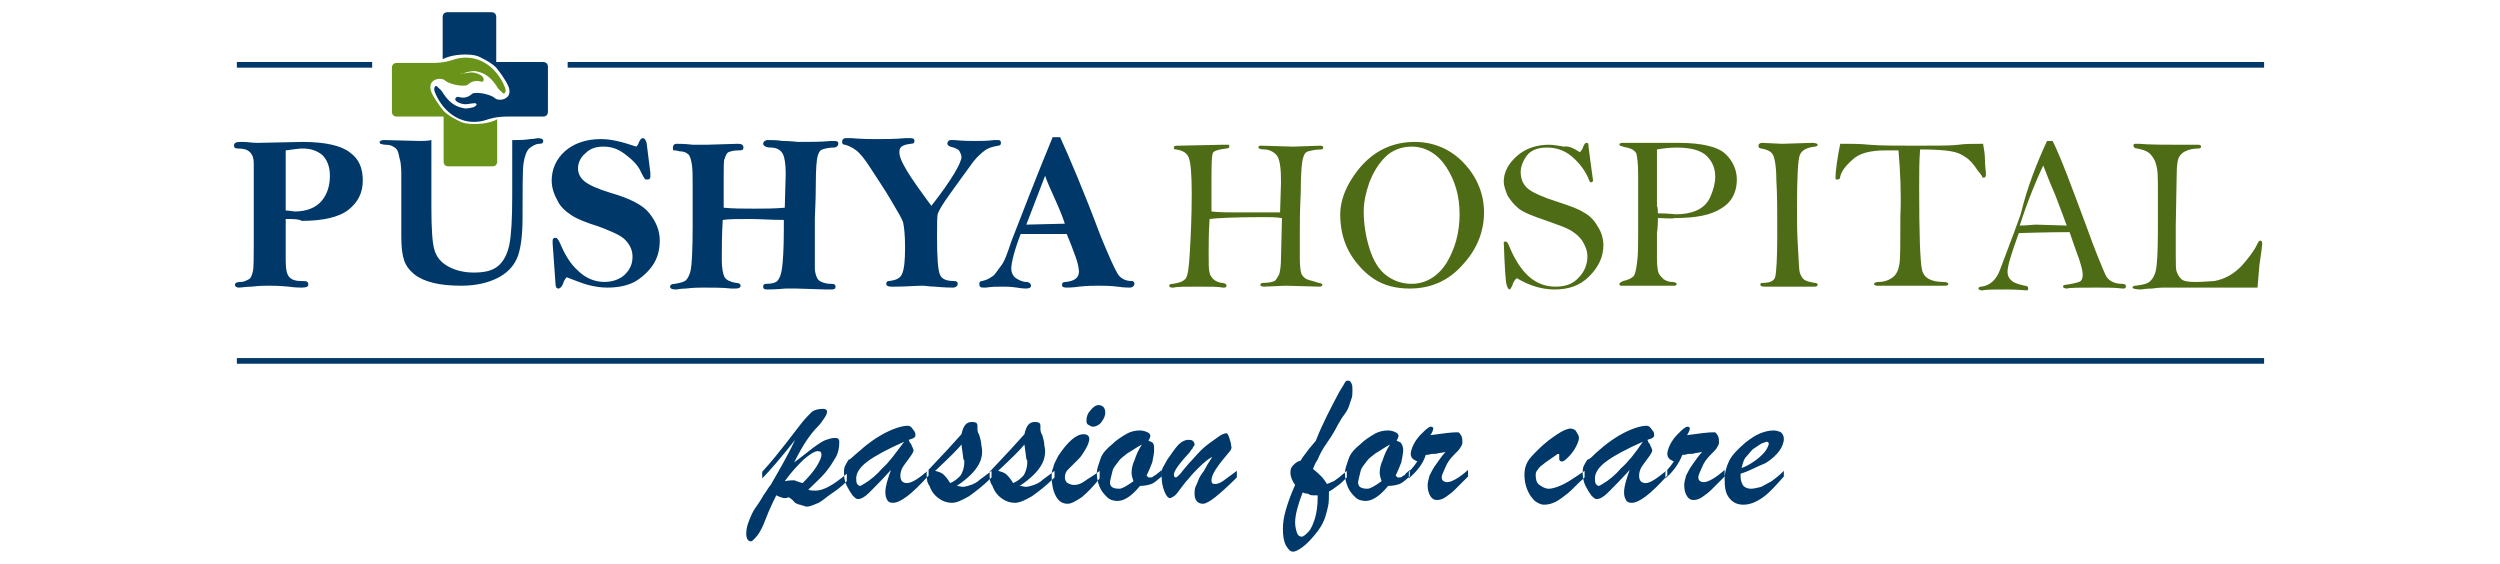
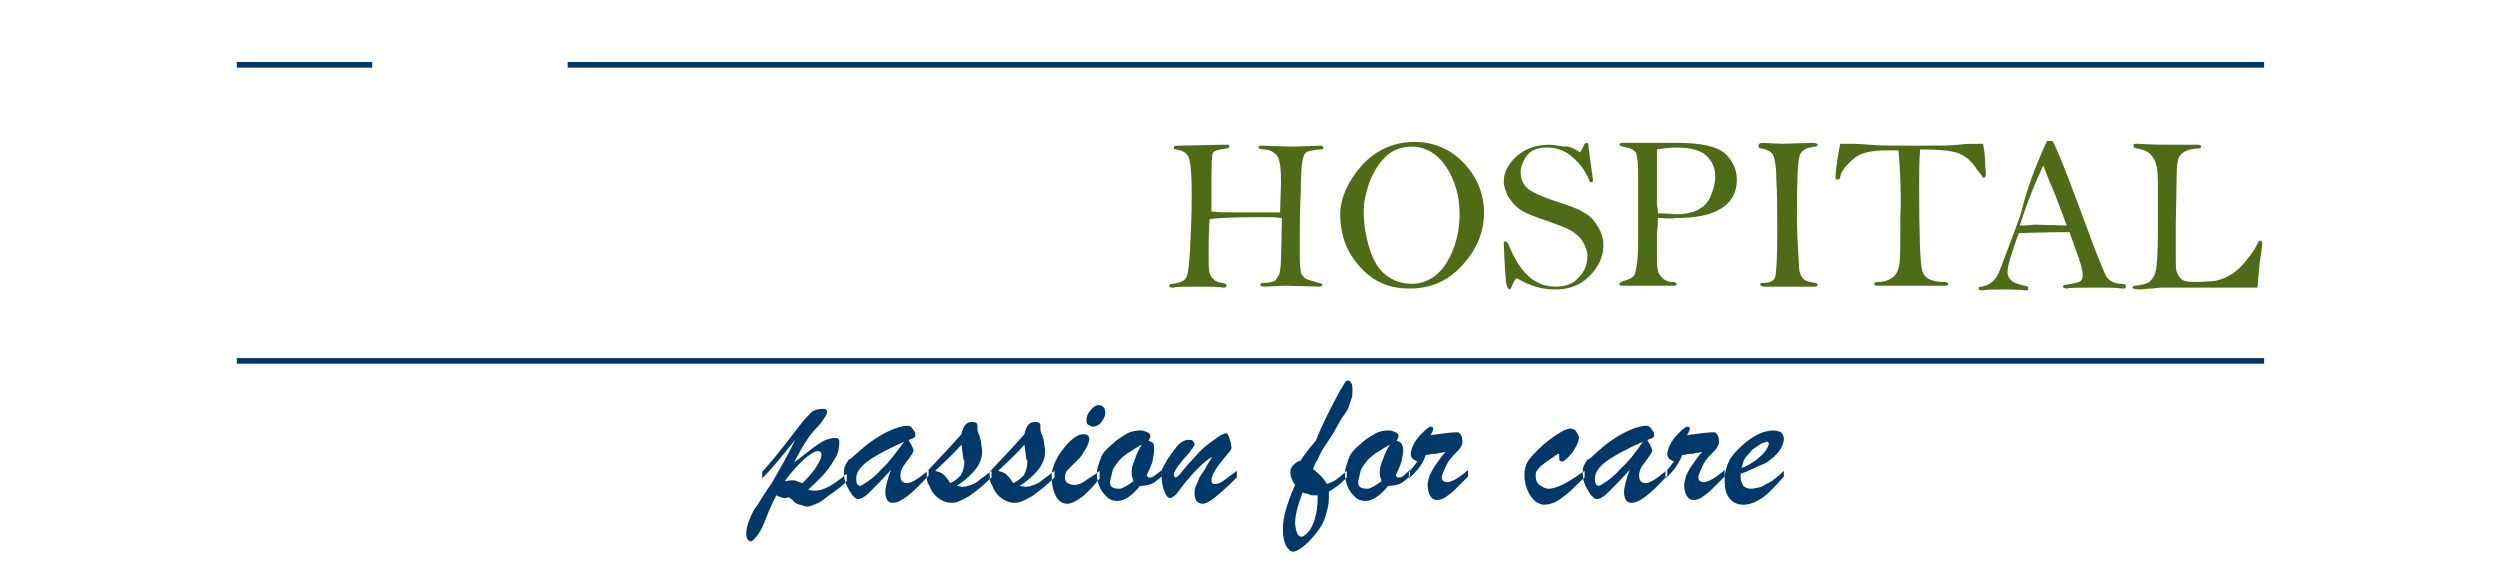
<svg xmlns="http://www.w3.org/2000/svg" version="1.1" id="a" x="0px" y="0px" viewBox="0 0 266 60" style="enable-background:new 0 0 266 60;" xml:space="preserve">
  <style type="text/css">
	.st0{fill-rule:evenodd;clip-rule:evenodd;fill:#003869;}
	.st1{fill-rule:evenodd;clip-rule:evenodd;fill:#4D6C15;}
	.st2{fill-rule:evenodd;clip-rule:evenodd;fill:#6A931A;}
	.st3{fill:#003869;}
</style>
  <g>
-     <path class="st0" d="M111.2,18.7l-2,5.2l4.1-0.1c-0.2-0.6-0.5-1.4-1-2.5C111.8,20.2,111.4,19.3,111.2,18.7L111.2,18.7z M112,14.6   h0.8c1,2.2,2.5,5.7,4.3,10.5c0.9,2.2,1.5,3.5,1.8,4c0.3,0.5,0.8,0.8,1.5,0.8c0.2,0,0.3,0.1,0.3,0.3c0,0.2-0.2,0.4-0.5,0.4   c-0.2,0-0.6,0-1.3-0.1c-0.8-0.1-1.5-0.1-2-0.1s-1.2,0-2.1,0.1c-0.7,0.1-1.1,0.1-1.3,0.1c-0.4,0-0.5-0.1-0.5-0.3   c0-0.2,0.1-0.3,0.4-0.3c1-0.1,1.4-0.5,1.4-1.1c0-0.3-0.1-0.9-0.4-1.7c-0.3-0.8-0.6-1.6-0.9-2.3c-0.5,0-0.9,0-1.2,0   c-1.6,0-2.8,0-3.7,0c-0.7,1.8-1,3.1-1,3.7c0,0.4,0.2,0.8,0.5,1s0.7,0.4,1.1,0.4c0.3,0,0.5,0.2,0.5,0.4s-0.2,0.3-0.5,0.3   c-0.1,0-0.5,0-1-0.1c-0.7-0.1-1.2-0.1-1.5-0.1c-0.6,0-1.2,0-1.8,0.1c-0.1,0-0.3,0-0.3,0c-0.3,0-0.4-0.1-0.4-0.4   c0-0.2,0.1-0.3,0.3-0.3c0.5-0.1,0.8-0.3,1.1-0.5c0.3-0.2,0.5-0.6,0.9-1.1s0.7-1.4,1.1-2.6C108.7,22.9,110.1,19.2,112,14.6L112,14.6   z M99.1,21.9c2.2-2.8,3.2-4.6,3.2-5.2c0-0.2-0.1-0.4-0.2-0.6s-0.5-0.4-1-0.5c-0.2-0.1-0.3-0.2-0.3-0.3c0-0.2,0.1-0.4,0.4-0.4   c0.1,0,0.2,0,0.3,0c1,0.1,1.8,0.1,2.3,0.1c0.6,0,1.2,0,2-0.1c0.2,0,0.3,0,0.4,0c0.2,0,0.3,0.1,0.3,0.3c0,0.2-0.1,0.3-0.3,0.3   c-0.5,0.1-1,0.2-1.4,0.5c-0.4,0.3-1,0.8-1.6,1.7c-0.6,0.8-1.3,1.8-2.1,2.9c-0.8,1.1-1.2,1.8-1.3,2.1c-0.1,0.2-0.1,1.1-0.1,2.5   c0,2.2,0.1,3.5,0.3,4s0.7,0.7,1.5,0.7c0.3,0,0.4,0.1,0.4,0.3s-0.2,0.4-0.5,0.4c-0.2,0-0.9,0-1.9-0.1c-0.6,0-1-0.1-1.3-0.1   c-0.8,0-1.8,0.1-2.9,0.1c-0.2,0-0.4,0-0.5,0c-0.3,0-0.5-0.1-0.5-0.3c0-0.2,0.1-0.3,0.3-0.3c0.8-0.1,1.2-0.3,1.4-0.8   s0.3-1.3,0.3-2.8c0-1.3-0.1-2.1-0.2-2.6c-0.1-0.4-0.6-1.2-1.3-2.4s-1.4-2.2-2.1-3.3c-0.7-1.1-1.2-1.7-1.6-2   c-0.4-0.3-0.8-0.5-1.2-0.6c-0.2,0-0.3-0.1-0.3-0.3c0-0.2,0.1-0.4,0.4-0.4c0.1,0,0.3,0,0.6,0c1.2,0.1,2.1,0.1,2.7,0.1   c0.9,0,1.9,0,3-0.1c0.2,0,0.4,0,0.6,0c0.3,0,0.4,0.1,0.4,0.3s-0.1,0.3-0.4,0.3c-0.8,0.1-1.2,0.3-1.2,0.8   C95.6,17,96.8,18.8,99.1,21.9L99.1,21.9z M83.5,22.1l0.1-3.6c0-1-0.1-1.7-0.3-2.1s-0.6-0.7-1.3-0.7c-0.5,0-0.8-0.2-0.8-0.4   c0-0.2,0.2-0.4,0.5-0.4c0.4,0,0.9,0,1.6,0.1c0.9,0,1.5,0.1,1.6,0.1c1.3,0,2.5,0,3.5-0.1c0.2,0,0.3,0,0.4,0c0.3,0,0.4,0.1,0.4,0.3   c0,0.2-0.2,0.4-0.5,0.4c-0.5,0-0.9,0.1-1.2,0.2s-0.4,0.4-0.5,0.7c-0.1,0.3-0.2,1.3-0.2,3.1c0,1.8-0.1,3-0.1,3.7c0,2.8,0,4.4,0,5.1   c0,0.6,0.2,1.1,0.4,1.3c0.2,0.2,0.7,0.4,1.3,0.4c0.4,0,0.5,0.1,0.5,0.3c0,0.2-0.1,0.3-0.4,0.3c-0.1,0-0.3,0-0.6,0l-3.2-0.1   c-0.2,0-0.6,0-1.1,0c-1.1,0.1-1.7,0.1-2,0.1c-0.3,0-0.4-0.1-0.4-0.3c0-0.2,0.1-0.3,0.3-0.3c0.6,0,1-0.1,1.2-0.3   c0.2-0.2,0.4-0.6,0.5-1.3s0.2-2.1,0.2-4.2c0-0.2,0-0.6,0-1c-1.4,0-2.6-0.1-3.6-0.1c-1.2,0-2.2,0-2.9,0.1c-0.1,1.6-0.1,3-0.1,4.2   c0,0.9,0.1,1.5,0.3,1.9c0.2,0.3,0.6,0.5,1.2,0.6c0.3,0,0.5,0.1,0.5,0.3s-0.2,0.3-0.5,0.3c-0.1,0-0.3,0-0.5,0   c-0.9-0.1-1.9-0.1-2.9-0.1c-0.5,0-1.1,0-1.9,0.1c-0.6,0-0.9,0.1-1.1,0.1c-0.4,0-0.6-0.1-0.6-0.3c0-0.2,0.2-0.3,0.5-0.3   c0.6-0.1,1-0.2,1.2-0.4c0.2-0.2,0.4-0.6,0.5-1.1s0.2-2.1,0.2-4.6c0-2.5,0-3.9,0-4.2c0-1.2,0-2-0.1-2.5c-0.1-0.5-0.2-0.9-0.4-1   c-0.2-0.2-0.5-0.3-0.9-0.3c-0.3-0.1-0.5-0.1-0.6-0.1c-0.1,0-0.1-0.1-0.1-0.3c0-0.2,0.1-0.4,0.4-0.4c0.3,0,0.9,0,1.7,0.1   c0.5,0,1,0,1.5,0l3.3-0.1c0.4,0,0.6,0.1,0.6,0.4s-0.2,0.3-0.5,0.3c-0.5,0-0.9,0.1-1.1,0.2c-0.2,0.1-0.3,0.4-0.4,0.7   C77,17,77,17.7,77,18.8l0,3.3c1,0.1,2.1,0.1,3.2,0.1S82.4,22.2,83.5,22.1L83.5,22.1z M67.7,15.6c0.1-0.1,0.2-0.2,0.3-0.5   c0.1-0.2,0.2-0.4,0.4-0.4c0.2,0,0.3,0.2,0.4,0.5l0.4,3.2l0,0.4c0,0.2-0.1,0.3-0.3,0.3c-0.2,0-0.3,0-0.3-0.1   c-0.1-0.1-0.2-0.3-0.4-0.7c-0.3-0.7-0.9-1.3-1.7-1.9c-0.8-0.6-1.5-0.8-2.3-0.8s-1.4,0.2-1.9,0.7c-0.5,0.4-0.8,1-0.8,1.6   c0,0.5,0.2,1,0.7,1.4c0.5,0.4,1.4,0.8,2.7,1.2c2.1,0.6,3.5,1.3,4.2,2.2c0.7,0.9,1.1,1.8,1.1,2.9s-0.3,2-0.8,2.7   c-0.5,0.7-1.2,1.3-1.9,1.7c-0.8,0.4-1.7,0.6-2.9,0.6c-0.7,0-1.3-0.1-2.1-0.3c-0.7-0.2-1.4-0.5-2.2-0.8c-0.2,0.2-0.3,0.4-0.4,0.7   c-0.1,0.3-0.3,0.5-0.5,0.5s-0.3-0.2-0.3-0.6l-0.3-4.2c0-0.2,0-0.3,0-0.3c0-0.2,0.1-0.3,0.3-0.3c0.2,0,0.3,0.2,0.5,0.6   c0.5,1.2,1.1,2.2,1.9,2.9c0.8,0.8,1.8,1.2,2.8,1.2c0.9,0,1.7-0.3,2.2-0.8c0.6-0.6,0.8-1.2,0.8-1.9s-0.3-1.3-0.8-1.8   c-0.5-0.5-1.5-0.9-2.8-1.4c-1.3-0.4-2.3-0.8-2.9-1.2c-0.6-0.4-1.2-0.9-1.5-1.6c-0.4-0.7-0.6-1.4-0.6-2.1c0-1.2,0.5-2.3,1.4-3.1   s2.2-1.3,3.8-1.3C65.1,14.8,66.2,15.1,67.7,15.6L67.7,15.6z M40.9,14.9l3.8,0.1c0.3,0,0.8,0,1.2-0.1v6c0,0.4,0,0.8,0,1.2   c0,2.2,0.1,3.7,0.3,4.4c0.2,0.8,0.7,1.4,1.4,1.8c0.7,0.4,1.6,0.7,2.8,0.7s2-0.2,2.6-0.7s1-1.3,1.2-2.3c0.2-1,0.3-2.7,0.3-5.1h0v-6   c0.1,0,0.2,0,0.4,0c0.4,0,0.9,0,1.5-0.1c0.4,0,0.7-0.1,0.8-0.1c0.4,0,0.6,0.1,0.6,0.3c0,0.2-0.1,0.3-0.4,0.3   c-0.4,0-0.7,0.2-1.1,0.5c-0.3,0.3-0.5,0.9-0.6,1.6c-0.1,0.7-0.1,2.7-0.1,5.7c0,2-0.2,3.5-0.6,4.4c-0.4,0.9-1.1,1.6-2.1,2.1   s-2.3,0.8-3.8,0.8c-1.2,0-2.2-0.1-3-0.3s-1.5-0.5-2-0.9c-0.5-0.4-0.9-0.9-1.1-1.5c-0.2-0.6-0.3-1.4-0.3-2.5l0-6.2   c0-0.9,0-1.6-0.2-2.2c-0.1-0.6-0.2-0.9-0.5-1.1s-0.5-0.3-1-0.3c-0.3,0-0.4-0.1-0.5-0.1s-0.1-0.1-0.1-0.2   C40.4,15,40.6,14.9,40.9,14.9L40.9,14.9z M30.4,22.4c0.4,0,0.8,0.1,1,0.1c1.2,0,2.2-0.4,2.8-1.1c0.6-0.7,0.9-1.6,0.9-2.7   c0-1-0.3-1.7-0.8-2.2c-0.6-0.5-1.3-0.7-2.1-0.7c-0.4,0-1,0.1-1.8,0.2L30.4,22.4L30.4,22.4z M30.4,23.3v4.4c0,0.9,0.1,1.5,0.4,1.8   s0.7,0.4,1.2,0.4c0.4,0,0.6,0,0.7,0.1c0.1,0.1,0.1,0.1,0.1,0.3c0,0.2-0.2,0.3-0.7,0.3c-0.2,0-0.7,0-1.4-0.1c-1-0.1-1.7-0.1-2.1-0.1   c-0.4,0-1,0-1.8,0.1c-0.6,0-1.1,0.1-1.4,0.1c-0.2,0-0.4-0.1-0.4-0.3c0-0.2,0.2-0.3,0.6-0.3s0.7-0.2,0.9-0.3s0.3-0.4,0.4-0.8   c0.1-0.4,0.1-1.5,0.1-3.2c0-1.7,0-3.3,0-4.6v-3.7c0-0.5-0.1-0.9-0.4-1.2s-0.7-0.4-1.3-0.4c-0.3,0-0.4-0.1-0.4-0.3   c0-0.3,0.2-0.4,0.7-0.4h0.3c0.4,0,0.9,0.1,1.5,0.1l4.8-0.1c2.4,0,4.1,0.4,5,1.1c1,0.7,1.4,1.7,1.4,3s-0.5,2.3-1.5,3.1   c-1,0.8-2.7,1.2-5,1.2C31.8,23.3,31.2,23.3,30.4,23.3L30.4,23.3z" />
    <path class="st1" d="M240.2,30.6c-0.4,0-0.6,0-0.7,0c-0.3,0-0.8,0-1.6,0c-0.8,0-2.3,0-4.7,0h-3c-0.1,0-0.5,0-1.2,0.1   c-0.7,0-1.1,0.1-1.2,0.1c-0.6,0-0.9-0.1-0.9-0.2c0-0.1,0.1-0.2,0.3-0.2c0.8-0.1,1.3-0.2,1.6-0.5c0.3-0.3,0.5-0.7,0.6-1.2   c0.1-0.5,0.2-1.9,0.2-4.2v-4.2c0-1.3,0-2.3-0.2-2.8c-0.1-0.5-0.4-0.9-0.7-1.2c-0.4-0.3-0.8-0.4-1.3-0.5c-0.2,0-0.4-0.1-0.4-0.3   s0.1-0.2,0.3-0.2c0,0,0.2,0,0.3,0c1.2,0.1,2.7,0.1,4.3,0.1l2,0c0.2,0,0.3,0.1,0.3,0.2c0,0.1-0.1,0.2-0.3,0.2c-0.5,0-1,0.1-1.4,0.3   c-0.4,0.2-0.6,0.5-0.7,0.7c-0.1,0.3-0.2,0.8-0.2,1.7l-0.1,5.5l0,3.1c0,0.9,0,1.6,0.1,1.8c0.1,0.3,0.2,0.5,0.5,0.8   c0.2,0.2,0.7,0.3,1.4,0.3c0.1,0,0.8,0,2.1-0.1c1.1-0.2,2-0.7,2.9-1.6c0.8-0.9,1.4-1.7,1.7-2.4c0.1-0.2,0.2-0.3,0.3-0.3   c0.1,0,0.2,0.1,0.2,0.3c0,0.2-0.1,1-0.3,2.3C240.3,29.6,240.2,30.4,240.2,30.6L240.2,30.6z M217.4,17.6c-0.7,1.5-1.6,3.6-2.5,6.4   c0.8,0,1.4-0.1,1.7-0.1l3.3,0.1c-0.3-0.8-0.7-1.9-1.2-3.2C218,19.2,217.6,18.1,217.4,17.6L217.4,17.6z M217.8,15h0.6   c0.9,1.8,2,4.8,3.6,9.1c1,2.8,1.7,4.4,2,5.1s1,1,1.8,1c0.3,0,0.4,0.1,0.4,0.3c0,0.1-0.1,0.2-0.2,0.2h-0.2c-0.7-0.1-1.6-0.1-2.7-0.1   c-1.7,0-2.8,0-3.2,0.1c-0.2,0-0.4-0.1-0.4-0.2c0-0.1,0.1-0.2,0.3-0.2c0.7-0.1,1.1-0.2,1.4-0.3s0.4-0.4,0.4-0.8s-0.2-1.2-0.7-2.5   l-0.7-2c-0.4,0-2.2,0-5.4,0.1c-0.8,2.2-1.2,3.5-1.2,4.1c0,0.5,0.2,0.8,0.6,1.1c0.4,0.2,0.8,0.3,1.2,0.4c0.3,0,0.4,0.1,0.4,0.3   c0,0.1,0,0.1-0.1,0.2c-1.2-0.1-2-0.1-2.2-0.1c-1.3,0-2.2,0-2.6,0.1c-0.2,0-0.4-0.1-0.4-0.2c0-0.1,0.1-0.2,0.3-0.2   c0.9-0.1,1.6-0.7,2-1.8s1.2-3.1,2.2-5.9C215.7,19.9,216.7,17.4,217.8,15L217.8,15z M202,16c-0.6,0-1,0-1.3,0c-1.7,0-2.9,0.3-3.6,1   c-0.8,0.7-1.2,1.3-1.3,1.8c0,0.2-0.1,0.3-0.3,0.3c-0.1,0-0.2,0-0.2-0.1c0-0.9,0.2-2.2,0.5-3.7c0.4,0,0.6,0,0.7,0   c0.6,0,1.4,0,2.4,0.1c1.1,0.1,2.8,0.1,5,0.1s3.8,0,4.5-0.1c0.6-0.1,1.5-0.1,2.6-0.1c0.1,0.6,0.2,1.1,0.2,1.7c0,0.7,0.1,1.2,0.1,1.4   c0,0.1,0,0.1,0,0.2c0,0.2-0.1,0.3-0.2,0.3c-0.1,0-0.2,0-0.2-0.1s-0.2-0.3-0.5-0.7c-0.4-0.6-0.8-1.1-1.3-1.4   c-0.4-0.3-0.9-0.5-1.5-0.6c-0.5-0.1-1.6-0.2-3.3-0.2c-0.1,1.2-0.1,2.5-0.1,4c0,5,0.1,7.9,0.3,8.8c0.2,0.9,1,1.3,2.3,1.3   c0.3,0,0.5,0.1,0.5,0.2c0,0.2-0.2,0.2-0.5,0.2h-7.1c-0.2,0-0.3-0.1-0.3-0.2s0.2-0.2,0.5-0.2c0.6,0,1.1-0.2,1.5-0.5   c0.4-0.3,0.6-0.8,0.7-1.4c0.1-0.6,0.1-2.3,0.1-5.1C202.3,20.7,202.2,18.3,202,16L202,16z M187.5,15.2l2.1,0.1l3.2-0.1   c0.4,0,0.6,0.1,0.6,0.2c0,0.1-0.1,0.2-0.3,0.2c-0.9,0.1-1.4,0.4-1.6,0.9c-0.2,0.5-0.3,2.4-0.3,5.7c0,1.2,0,2.6,0.1,4.1   s0.1,2.4,0.2,2.7c0.1,0.3,0.2,0.5,0.4,0.7c0.2,0.2,0.6,0.3,1.2,0.4c0.2,0,0.3,0.1,0.3,0.2c0,0.1-0.1,0.2-0.3,0.2l-2.9,0l-2.5,0   c-0.3,0-0.4-0.1-0.4-0.2c0-0.2,0.1-0.2,0.3-0.2c0.7,0,1.2-0.2,1.3-0.7c0.1-0.5,0.2-1.9,0.2-4.4s0-4.4-0.1-5.9   c0-1.5-0.2-2.4-0.4-2.7c-0.2-0.3-0.6-0.5-1.2-0.6c-0.2,0-0.3-0.1-0.3-0.3S187.3,15.2,187.5,15.2L187.5,15.2z M176.4,22.7   c1.1,0,1.8,0.1,1.9,0.1c0.8,0,1.5-0.1,2.2-0.4c0.7-0.3,1.2-0.8,1.5-1.5c0.3-0.7,0.5-1.4,0.5-2.1c0-0.9-0.3-1.6-0.9-2.2   s-1.7-0.9-3.2-0.9c-0.8,0-1.5,0.1-2.1,0.2c0,0.3,0,0.5,0,0.5l0,2.7l0,2.8C176.4,22.1,176.4,22.4,176.4,22.7L176.4,22.7z    M176.4,23.2c0,0.3,0,0.9-0.1,1.6c0,0.3,0,0.7,0,1c0,0.3,0,0.8,0,1.7c0,0.9,0.1,1.4,0.2,1.6c0.1,0.2,0.3,0.4,0.5,0.6   c0.3,0.2,0.6,0.3,0.9,0.3c0.3,0,0.5,0.1,0.5,0.2c0,0.1-0.1,0.2-0.2,0.2c-0.1,0-0.5,0-1.2,0l-3.2,0c-0.9,0-1.4,0-1.4,0   s-0.1-0.1-0.1-0.2c0-0.1,0.2-0.2,0.4-0.3c0.5-0.1,0.9-0.3,1.1-0.5c0.2-0.2,0.3-0.8,0.4-1.6s0.1-1.8,0.1-2.8l0-3.1l0-3.3   c0-1.2-0.1-1.9-0.2-2.3c-0.2-0.3-0.5-0.5-1-0.6c-0.5-0.1-0.8-0.2-0.8-0.3s0.1-0.2,0.3-0.2h2.3h3.7c2.4,0,4.1,0.4,4.9,1.1   s1.3,1.7,1.3,2.8c0,1.3-0.5,2.4-1.7,3.1c-1.1,0.7-2.7,1-4.9,1C177.8,23.3,177.1,23.2,176.4,23.2L176.4,23.2z M168.1,16.2   c0.2-0.2,0.3-0.4,0.4-0.7c0.1-0.2,0.2-0.3,0.3-0.3c0.1,0,0.1,0,0.2,0.1c0,0.3,0.1,0.8,0.2,1.7l0.3,2.2c0,0.1-0.1,0.2-0.2,0.2   c-0.1,0-0.2-0.1-0.2-0.2c-0.4-1-1-1.8-1.8-2.5c-0.8-0.7-1.7-1-2.7-1s-1.7,0.3-2.1,0.8s-0.7,1.2-0.7,1.8c0,0.8,0.3,1.4,0.8,1.8   c0.5,0.4,1.6,0.9,3.2,1.4c1.2,0.4,2.1,0.7,2.7,1.1c0.6,0.3,1.1,0.8,1.5,1.5c0.4,0.6,0.6,1.3,0.6,2c0,1.2-0.5,2.3-1.5,3.3   s-2.2,1.4-3.7,1.4c-1.3,0-2.7-0.4-4-1.2c-0.3,0.2-0.4,0.5-0.5,0.8c-0.1,0.2-0.2,0.4-0.3,0.4c-0.1,0-0.2-0.2-0.3-0.5   c-0.1-0.3-0.2-1.8-0.3-4.5c0-0.1,0.1-0.1,0.2-0.1c0.1,0,0.2,0.1,0.3,0.3c1.2,3,2.8,4.5,5,4.5c1.1,0,1.9-0.3,2.5-1   c0.6-0.6,0.9-1.4,0.9-2.2c0-0.6-0.2-1.1-0.5-1.6s-0.8-0.9-1.3-1.2s-1.4-0.6-2.5-1c-1.5-0.5-2.5-0.9-3-1.3c-0.5-0.4-0.9-0.9-1.2-1.4   c-0.2-0.5-0.4-1-0.4-1.5c0-1,0.5-1.9,1.4-2.7c0.9-0.8,2.1-1.2,3.4-1.2c0.5,0,1,0.1,1.6,0.2C166.9,15.5,167.5,15.8,168.1,16.2   L168.1,16.2z M145.1,22.5c0,1.3,0.2,2.6,0.6,3.9s1,2.3,1.8,2.9s1.7,0.9,2.7,0.9c1.5,0,2.8-0.8,3.7-2.2c0.9-1.5,1.4-3.2,1.4-5.2   s-0.5-3.6-1.4-5s-2.2-2.2-3.7-2.2c-1.1,0-2.1,0.4-2.8,1.1c-0.8,0.8-1.3,1.7-1.7,2.7C145.3,20.6,145.1,21.5,145.1,22.5L145.1,22.5z    M142.6,22.8c0-1,0.3-2.2,1-3.4s1.6-2.3,2.8-3.1c1.2-0.8,2.6-1.2,4.1-1.2c2.1,0,3.9,0.8,5.3,2.3c1.4,1.5,2.1,3.3,2.1,5.2   c0,2.1-0.8,4-2.3,5.6c-1.5,1.7-3.4,2.5-5.6,2.5s-3.8-0.7-5.2-2.2S142.6,25.2,142.6,22.8L142.6,22.8z M136.2,22.6l0.1-3.2   c0-1.4-0.1-2.3-0.4-2.8c-0.3-0.4-0.8-0.7-1.4-0.7c-0.4,0-0.6-0.1-0.6-0.2c0-0.2,0.1-0.2,0.3-0.2l3.4,0.1l2.9-0.1   c0.2,0,0.3,0.1,0.3,0.2c0,0.1-0.1,0.2-0.2,0.2c-0.6,0-1,0.1-1.4,0.2s-0.5,0.5-0.6,0.9c-0.1,0.4-0.2,1.6-0.2,3.5   c-0.1,1.9-0.1,3.3-0.1,4.2l0,2.8c0,0.9,0.1,1.5,0.2,1.7c0.2,0.3,0.4,0.5,0.8,0.6s0.7,0.2,1,0.3c0.2,0,0.4,0.1,0.4,0.2   c0,0.1-0.1,0.2-0.3,0.2l-3.6-0.1l-2.3,0.1c-0.3,0-0.4-0.1-0.4-0.2c0-0.1,0.1-0.2,0.3-0.2c0.6,0,1-0.1,1.2-0.2   c0.2-0.1,0.3-0.4,0.5-0.7c0.1-0.3,0.2-0.9,0.2-1.8l0.1-4.2c-0.7-0.1-1.3-0.1-2-0.1c-3,0-4.9,0.1-5.7,0.2c-0.1,1.5-0.1,2.7-0.1,3.7   c0,1.1,0,1.7,0.1,2c0,0.2,0.2,0.5,0.4,0.7c0.2,0.2,0.6,0.4,1,0.4c0.3,0.1,0.4,0.1,0.4,0.3c0,0.1-0.1,0.2-0.2,0.2   c-0.1,0-0.1,0-0.2,0c-0.4-0.1-1.3-0.1-2.6-0.1c-1.4,0-2.3,0-2.6,0.1c-0.1,0-0.1,0-0.2,0c-0.2,0-0.3-0.1-0.3-0.2   c0-0.1,0.1-0.2,0.4-0.2c0.6-0.1,1-0.2,1.3-0.5c0.3-0.3,0.4-1.2,0.5-2.9c0.1-1.7,0.2-3.8,0.2-6.2c0-2-0.1-3.2-0.3-3.8   c-0.2-0.5-0.6-0.8-1.4-0.9c-0.2,0-0.2-0.1-0.2-0.2c0-0.2,0.2-0.2,0.5-0.2l4.7-0.1c0.3,0,0.5,0,0.6,0c0.1,0,0.1,0.1,0.1,0.2   c0,0.1-0.1,0.2-0.3,0.2c-0.8,0.1-1.2,0.2-1.4,0.4c-0.2,0.2-0.2,1.4-0.2,3.8c0,0.2,0,1.1,0,2.5c0.8,0.1,1.7,0.1,2.8,0.1   C132.7,22.6,134.3,22.6,136.2,22.6L136.2,22.6z" />
-     <path class="st2" d="M49.6,7.7c0.4-0.1,0.9-0.2,1.1-0.1c0.5,0.1,1.3,0.3,2.1,1.5c0.2,0.4,0.5,0.6,0.6,0.7c0.2,0.3,0.4,0.1,0.4-0.2   c0-0.2-0.4-1.3-1.3-2.2c-1.2-1.2-2.7-1.5-4.1-1.1c-0.6,0.2-1.2,0.4-2.5,0.4h-3.7c-0.3,0-0.5,0.2-0.5,0.5v4.7c0,0.3,0.2,0.5,0.5,0.5   h5v4.8c0,0.3,0.2,0.5,0.5,0.5h4.7c0.3,0,0.5-0.2,0.5-0.5v-4.5c-0.2,0.1-1,0.5-2.4,0.5c-0.8,0-1.3-0.1-1.8-0.4c-0.4-0.2-1-0.5-1.5-1   c-0.4-0.5-1-1.3-1.3-2c-0.2-0.5-0.1-0.9,0.1-1.1c0.4-0.4,1.1-0.4,1.4-0.1c0.2,0.2,1.3,0.6,2.1,0.5c0.2,0,0.3-0.1,0.4-0.2   c0.7-0.5,1.2-0.2,1.4-0.2s0.4-0.6-0.6-0.9c-0.6-0.2-1,0-1.3,0c-0.2,0-0.3,0.1-0.4-0.1C49.2,7.9,49.3,7.8,49.6,7.7L49.6,7.7z" />
-     <path class="st0" d="M50.4,11.4c-0.4,0.1-0.9,0.2-1.1,0.1c-0.5-0.1-1.3-0.3-2.1-1.5c-0.2-0.4-0.5-0.6-0.6-0.7   c-0.2-0.3-0.4-0.1-0.4,0.2c0,0.2,0.4,1.3,1.3,2.2c1.2,1.2,2.7,1.5,4.1,1.1c0.6-0.2,1.2-0.4,2.5-0.4h3.7c0.3,0,0.5-0.2,0.5-0.5V7.1   c0-0.3-0.2-0.5-0.5-0.5h-5V1.8c0-0.3-0.2-0.5-0.5-0.5h-4.7c-0.3,0-0.5,0.2-0.5,0.5v4.5c0.2-0.1,1-0.5,2.4-0.5   c0.8,0,1.3,0.1,1.8,0.4c0.4,0.2,1,0.5,1.5,1c0.4,0.5,1,1.3,1.3,2c0.2,0.5,0.1,0.9-0.1,1.1c-0.4,0.4-1.1,0.4-1.4,0.1   c-0.2-0.2-1.3-0.6-2.1-0.5c-0.2,0-0.3,0.1-0.4,0.2c-0.7,0.5-1.2,0.2-1.4,0.2S48.1,10.7,49,11c0.6,0.2,1,0,1.3,0   c0.2,0,0.3-0.1,0.4,0.1C50.8,11.1,50.6,11.3,50.4,11.4L50.4,11.4z" />
    <path class="st0" d="M60.4,6.6h180.5v0.6H60.4L60.4,6.6L60.4,6.6z M25.2,6.6h14.4v0.6H25.2V6.6z" />
    <rect x="25.2" y="38.1" class="st3" width="215.7" height="0.6" />
    <path class="st0" d="M185.3,49.8c0.6-0.2,1.2-0.6,1.6-0.9c0.5-0.4,0.8-0.7,1-1c0.2-0.3,0.3-0.6,0.3-0.7s-0.1-0.2-0.2-0.2   c-0.1,0-0.3,0.1-0.6,0.2c-0.3,0.2-0.6,0.4-0.9,0.6c-0.3,0.3-0.5,0.6-0.8,0.9C185.5,49,185.4,49.4,185.3,49.8z M185.2,50.4v0.3   c0,0.4,0.1,0.7,0.3,1c0.2,0.2,0.5,0.3,0.8,0.3s0.7-0.1,1.1-0.2c0.4-0.2,0.7-0.4,1.1-0.6c0.4-0.3,0.8-0.6,1.3-1.1v0.6   c-0.8,0.9-1.5,1.7-2.2,2.2c-0.7,0.5-1.4,0.8-2.1,0.8c-0.6,0-1.1-0.2-1.5-0.7c-0.4-0.5-0.5-1.1-0.5-2c0-0.7,0.2-1.4,0.5-2   c0.3-0.6,0.9-1.2,1.7-1.9c0.5-0.4,1.1-0.8,1.6-1c0.5-0.2,1-0.3,1.4-0.3c0.3,0,0.6,0.1,0.8,0.2c0.2,0.2,0.3,0.4,0.3,0.7   c0,0.4-0.2,0.9-0.5,1.3s-0.8,0.9-1.5,1.3C187,49.6,186.2,50.1,185.2,50.4L185.2,50.4z M177.2,50.9v-0.7c0.4-0.4,0.7-0.8,0.9-1.1   c-0.2-0.1-0.4-0.2-0.5-0.3c-0.1-0.1-0.2-0.3-0.2-0.5c0-0.2,0.1-0.6,0.3-1c0.2-0.4,0.5-0.8,0.8-1.1c0.3-0.3,0.6-0.6,0.8-0.7   c0.1-0.1,0.2-0.1,0.3-0.1c0.1,0,0.2,0.1,0.2,0.2c0,0.1-0.1,0.4-0.3,0.7c1.4-0.2,2.3-0.3,2.7-0.3c0.2,0,0.2,0,0.3,0   c0.1,0.1,0.2,0.2,0.3,0.4c0.1,0.2,0.1,0.5,0.1,0.7c0,0.2-0.1,0.3-0.2,0.5c-0.1,0.2-0.3,0.4-0.7,0.8c-0.4,0.4-0.7,0.8-0.9,1.3   s-0.4,0.8-0.4,1.1c0,0.3,0.2,0.5,0.6,0.5s1.2-0.4,2.2-1.3v0.7c-0.6,0.6-1.1,1.1-1.4,1.4s-0.7,0.6-1,0.8c-0.3,0.2-0.6,0.3-0.9,0.3   c-0.3,0-0.5-0.1-0.7-0.4c-0.2-0.3-0.3-0.7-0.3-1.2c0-0.3,0.1-0.6,0.2-1c0.2-0.4,0.4-0.8,0.7-1.2s0.6-0.9,1-1.3   c-0.2,0-0.4,0.1-0.7,0.1c-0.2,0.1-0.5,0.1-0.8,0.1c-0.3,0.1-0.5,0.1-0.6,0.1C178.6,49.4,178,50.2,177.2,50.9L177.2,50.9z M174.8,47   c-1.8,0.8-3.1,1.5-3.9,2.1s-1.2,1.2-1.2,1.8c0,0.2,0,0.4,0.1,0.6c0.1,0.1,0.2,0.2,0.3,0.2c0.1,0,0.2-0.1,0.4-0.2   c0.7-0.4,1.4-1,2-1.7C173.2,49.2,174,48.2,174.8,47L174.8,47z M169.8,48.2c1.1-1,2.1-1.7,3.1-2.2s1.8-0.7,2.3-0.7   c0.2,0,0.3,0.1,0.4,0.2c0.1,0.1,0.2,0.3,0.3,0.4s0.1,0.3,0.1,0.4c0,0.1,0,0.2-0.2,0.3c-0.1,0.1-0.3,0.1-0.5,0.2   c0,0.1,0.1,0.3,0.2,0.4s0.1,0.3,0.2,0.4c0,0.1,0.1,0.2,0.1,0.3c0,0.2-0.2,0.5-0.5,0.9s-0.6,0.8-0.7,1c-0.1,0.2-0.2,0.5-0.2,0.8   c0,0.5,0.2,0.8,0.7,0.8s1.2-0.5,2.3-1.4v0.6c-1.8,2-3,2.9-3.8,2.9c-0.3,0-0.5-0.1-0.6-0.3c-0.1-0.2-0.2-0.4-0.2-0.8   c0-0.6,0.2-1.3,0.6-2.4c-1,1.1-1.8,1.9-2.3,2.4c-0.5,0.5-0.9,0.7-1.2,0.7c-0.2,0-0.3-0.1-0.6-0.4c-0.2-0.3-0.4-0.6-0.6-1   s-0.3-0.9-0.3-1.3c0-0.3,0-0.6,0.1-0.8c0.1-0.2,0.2-0.4,0.4-0.7C169.1,48.9,169.4,48.6,169.8,48.2L169.8,48.2z M168.6,50.1v0.7   c-0.8,0.7-1.3,1.3-1.8,1.7c-0.5,0.4-0.9,0.7-1.3,0.9c-0.4,0.2-0.8,0.3-1.2,0.3s-0.7-0.2-1-0.4c-0.3-0.3-0.6-0.7-0.8-1.2   c-0.2-0.5-0.3-1-0.3-1.6c0-0.5,0.1-0.9,0.3-1.3c0.2-0.4,0.6-0.8,1.2-1.4c0.7-0.7,1.4-1.2,2-1.6c0.6-0.4,1.1-0.6,1.4-0.6   c0.2,0,0.5,0.1,0.6,0.3s0.3,0.4,0.3,0.7c0,0.2-0.1,0.5-0.3,0.9c-0.2,0.4-0.5,0.8-0.8,1.1c-0.3,0.3-0.5,0.5-0.7,0.5   c-0.2,0-0.3-0.1-0.3-0.3c0-0.1,0-0.1,0-0.2s0-0.1,0-0.2c0-0.1,0-0.1-0.1-0.1s-0.1,0-0.2,0.1c-0.7,0.5-1.2,0.8-1.4,1   c-0.3,0.2-0.5,0.4-0.6,0.6c-0.2,0.2-0.2,0.4-0.2,0.6c0,0.4,0.1,0.8,0.4,1s0.6,0.4,1,0.4s1-0.2,1.6-0.5   C167,51.2,167.7,50.7,168.6,50.1L168.6,50.1z M149.9,50.9v-0.7c0.4-0.4,0.7-0.8,0.9-1.1c-0.2-0.1-0.4-0.2-0.5-0.3   c-0.1-0.1-0.2-0.3-0.2-0.5c0-0.2,0.1-0.6,0.3-1c0.2-0.4,0.5-0.8,0.8-1.1c0.3-0.3,0.6-0.6,0.8-0.7c0.1-0.1,0.2-0.1,0.3-0.1   c0.1,0,0.2,0.1,0.2,0.2c0,0.1-0.1,0.4-0.3,0.7c1.4-0.2,2.3-0.3,2.7-0.3c0.2,0,0.2,0,0.3,0c0.1,0.1,0.2,0.2,0.3,0.4   c0.1,0.2,0.1,0.5,0.1,0.7c0,0.2-0.1,0.3-0.2,0.5c-0.1,0.2-0.3,0.4-0.7,0.8c-0.4,0.4-0.7,0.8-0.9,1.3s-0.4,0.8-0.4,1.1   c0,0.3,0.2,0.5,0.6,0.5s1.2-0.4,2.2-1.3v0.7c-0.6,0.6-1.1,1.1-1.4,1.4s-0.7,0.6-1,0.8c-0.3,0.2-0.6,0.3-0.9,0.3   c-0.3,0-0.5-0.1-0.7-0.4c-0.2-0.3-0.3-0.7-0.3-1.2c0-0.3,0.1-0.6,0.2-1c0.2-0.4,0.4-0.8,0.7-1.2c0.3-0.4,0.6-0.9,1-1.3   c-0.2,0-0.4,0.1-0.7,0.1c-0.2,0.1-0.5,0.1-0.8,0.1c-0.3,0.1-0.5,0.1-0.6,0.1C151.4,49.4,150.7,50.2,149.9,50.9L149.9,50.9z    M147.9,47.3c-0.6,0.3-1.1,0.7-1.5,0.9c-0.4,0.3-0.8,0.6-1,0.9s-0.5,0.6-0.6,0.9c-0.2,0.8-0.3,1.2-0.3,1.3c0,0.5,0.3,0.7,1,0.7   c0.3,0,0.8-0.3,1.5-0.8c-0.1-0.3-0.2-0.6-0.2-0.9c0-0.4,0.1-0.9,0.3-1.3C147.3,48.4,147.5,47.9,147.9,47.3L147.9,47.3z M150,50v0.7   c-0.5,0.4-0.8,0.7-1.1,0.8c-0.3,0.1-0.7,0.2-1.2,0.2c-0.9,1.1-1.7,1.6-2.4,1.6c-0.4,0-0.8-0.1-1.1-0.4s-0.6-0.6-0.8-1.1   s-0.3-0.9-0.3-1.5c0-0.4,0.2-0.9,0.4-1.5s0.7-1.1,1.2-1.5c0.5-0.5,1-0.8,1.5-1.1c0.5-0.3,1-0.4,1.5-0.4c0.3,0,0.6,0.1,0.8,0.2   s0.3,0.2,0.3,0.4c0,0.1-0.1,0.3-0.2,0.5c0.3,0.1,0.5,0.2,0.5,0.3c0.1,0.1,0.2,0.4,0.2,0.7s-0.1,0.8-0.2,1.3c-0.2,0.5-0.4,1-0.6,1.4   l0.2,0.2h0.2c0.1,0,0.2,0,0.3-0.1c0.1-0.1,0.2-0.1,0.3-0.2C149.5,50.4,149.7,50.3,150,50L150,50z M140.2,52.9l0-0.2   c-0.2,0-0.3,0-0.5,0c-0.1,0-0.3,0-0.4-0.1c-0.2-0.1-0.3-0.1-0.4-0.1c-0.1,0-0.2-0.1-0.3-0.1c-0.5,1.3-0.8,2.4-0.8,3.2   c0,0.4,0.1,0.8,0.2,1.1c0.1,0.3,0.3,0.4,0.5,0.4s0.4-0.2,0.7-0.5s0.5-0.8,0.7-1.4C140.1,54.5,140.2,53.8,140.2,52.9L140.2,52.9z    M143.3,50.1v0.7c-0.4,0.4-0.7,0.7-1,0.9s-0.5,0.4-0.9,0.6c0,0.6,0,1.2-0.1,1.6s-0.2,0.9-0.4,1.4c-0.2,0.5-0.5,1-1,1.6   c-0.5,0.6-0.9,1-1.3,1.3s-0.8,0.5-1,0.5c-0.3,0-0.5-0.2-0.8-0.7c-0.2-0.4-0.3-1-0.3-1.7s0.1-1.3,0.3-2c0.2-0.7,0.5-1.6,1-2.7   c-0.3-0.4-0.5-0.9-0.5-1.3c0-0.4,0.1-0.6,0.3-0.8c0.2-0.2,0.4-0.4,0.8-0.5c0.2-0.4,0.5-0.7,0.7-1c0.2-0.3,0.5-0.6,0.9-1.1   c0.7-1.8,1.6-3.5,2.5-5.2c0.3-0.5,0.5-0.8,0.6-1c0.1-0.2,0.2-0.2,0.4-0.2c0.1,0,0.2,0.1,0.3,0.3c0.1,0.2,0.1,0.4,0.1,0.7   c0,0.3,0,0.7-0.1,0.9c-0.1,0.3-0.2,0.6-0.3,0.9c-0.1,0.3-0.3,0.6-0.6,1s-0.4,0.7-0.5,0.8c-0.3,0.6-0.7,1.3-1.2,2s-0.8,1.3-1,1.8   c-0.3,0.4-0.4,0.8-0.5,1c0.4,0.3,0.7,0.6,0.9,0.8c0.2,0.2,0.4,0.5,0.6,0.8c0.2-0.1,0.5-0.2,0.7-0.3c0.2-0.1,0.4-0.3,0.7-0.5   C142.8,50.5,143.1,50.3,143.3,50.1L143.3,50.1z M130.7,48.2c-1.2,1.4-1.8,2.3-1.8,2.9c0,0.3,0.1,0.4,0.4,0.4c0.2,0,0.5-0.1,0.8-0.3   c0.3-0.2,0.8-0.6,1.5-1.1v0.7c-1,1-1.8,1.7-2.3,2.1s-1,0.7-1.3,0.7c-0.6,0-0.9-0.4-0.9-1.1c0-0.2,0-0.4,0.1-0.7   c0.1-0.2,0.2-0.4,0.3-0.7s0.3-0.6,0.6-1c0.2-0.4,0.5-0.9,0.9-1.5c-0.4,0.2-0.9,0.6-1.5,1.2c-0.4,0.4-0.7,0.7-1,1.1   c-0.3,0.3-0.6,0.7-0.9,1.1s-0.5,0.7-0.7,0.8s-0.3,0.2-0.4,0.2c-0.2,0-0.4-0.2-0.6-0.7c-0.2-0.5-0.3-1-0.3-1.6c0-0.4,0-0.7,0.1-0.9   s0.3-0.5,0.5-0.9c0.5-0.7,0.9-1.3,1.2-1.6c0.3-0.3,0.7-0.5,1-0.5c0.2,0,0.4,0,0.5,0.1c0.1,0.1,0.2,0.2,0.2,0.4c0,0.1,0,0.1-0.1,0.2   s-0.1,0.2-0.1,0.2s-0.2,0.2-0.3,0.4c-1.1,1.2-1.7,2-1.7,2.4c0,0.2,0.1,0.3,0.2,0.3c0.1,0,0.2-0.1,0.5-0.4c0.2-0.3,0.5-0.6,0.9-1.1   c0.4-0.4,0.8-0.9,1.3-1.4c0.5-0.5,1.1-0.9,1.8-1.4c0.4-0.3,0.7-0.4,0.9-0.4c0.1,0,0.2,0.2,0.3,0.5c0.1,0.3,0.2,0.6,0.2,0.9   C131.1,47.6,131,47.9,130.7,48.2L130.7,48.2z M121.5,47.3c-0.6,0.3-1.1,0.7-1.5,0.9c-0.4,0.3-0.8,0.6-1,0.9s-0.5,0.6-0.6,0.9   c-0.2,0.8-0.3,1.2-0.3,1.3c0,0.5,0.3,0.7,1,0.7c0.3,0,0.8-0.3,1.5-0.8c-0.1-0.3-0.2-0.6-0.2-0.9c0-0.4,0.1-0.9,0.3-1.3   C120.9,48.4,121.1,47.9,121.5,47.3L121.5,47.3z M123.6,50v0.7c-0.5,0.4-0.8,0.7-1.1,0.8c-0.3,0.1-0.7,0.2-1.2,0.2   c-0.9,1.1-1.7,1.6-2.4,1.6c-0.4,0-0.8-0.1-1.1-0.4s-0.6-0.6-0.8-1.1s-0.3-0.9-0.3-1.5c0-0.4,0.2-0.9,0.4-1.5s0.7-1.1,1.2-1.5   c0.5-0.5,1-0.8,1.5-1.1c0.5-0.3,1-0.4,1.5-0.4c0.3,0,0.6,0.1,0.8,0.2s0.3,0.2,0.3,0.4c0,0.1-0.1,0.3-0.2,0.5   c0.3,0.1,0.5,0.2,0.5,0.3c0.1,0.1,0.1,0.4,0.1,0.7s-0.1,0.8-0.2,1.3c-0.2,0.5-0.4,1-0.6,1.4l0.2,0.2h0.2c0.1,0,0.2,0,0.3-0.1   s0.2-0.1,0.3-0.2C123.1,50.4,123.3,50.3,123.6,50L123.6,50z M117,50.1v0.8c-0.7,0.9-1.3,1.5-1.9,2c-0.6,0.4-1.1,0.7-1.5,0.7   c-0.6,0-1-0.3-1.3-0.9s-0.4-1.3-0.4-2c0-0.3,0-0.5,0.1-0.8c0.1-0.2,0.1-0.4,0.2-0.6c0.1-0.2,0.2-0.4,0.4-0.8c1-1.5,1.9-2.3,2.7-2.3   c0.4,0,0.6,0.2,0.6,0.5c0,0.2-0.1,0.6-0.4,1.1c-0.3,0.5-0.5,0.8-0.7,1c-0.6,0.6-1,1-1.2,1.2s-0.3,0.5-0.3,0.8   c0,0.2,0.1,0.5,0.3,0.6s0.4,0.2,0.7,0.2c0.3,0,0.7-0.1,1.1-0.4S116.4,50.6,117,50.1L117,50.1z M116.3,45.4c-0.2,0-0.3-0.1-0.5-0.2   s-0.2-0.3-0.2-0.5c0-0.3,0.1-0.7,0.4-1c0.3-0.4,0.6-0.6,0.9-0.6c0.2,0,0.4,0.1,0.5,0.2c0.1,0.1,0.2,0.3,0.2,0.6   c0,0.3-0.1,0.6-0.4,1C117,45.2,116.6,45.4,116.3,45.4L116.3,45.4z M109.2,48.8l-0.2-1.5c-0.4,0.5-1.3,1.4-2.8,2.8   c0.4,0.1,0.7,0.2,0.9,0.4c0.2,0.2,0.4,0.4,0.7,0.9c0.5-0.2,0.8-0.5,1.1-0.8c0.2-0.3,0.4-0.8,0.4-1.4c0-0.1,0-0.1,0-0.2   C109.2,48.9,109.2,48.8,109.2,48.8z M105.3,50.4v-0.2c1.8-1.9,3-3.2,3.7-4c0.2-0.9,0.5-1.3,1.1-1.3c0.2,0,0.3,0,0.5,0.1l0.1,0.2   c0,0.1,0,0.2,0,0.4c0,0.1,0,0.4,0.2,0.7c0.1,0.4,0.2,0.7,0.2,0.9c0,0.2,0.1,0.5,0.1,0.8c0,0.5-0.1,0.9-0.3,1.3   c-0.2,0.4-0.5,0.8-0.9,1.2c-0.4,0.4-0.9,0.8-1.5,1.2c0.2,0,0.5,0.1,0.6,0.1c0.3,0,0.6-0.1,0.9-0.2c0.3-0.1,0.7-0.3,1-0.6   c0.3-0.2,0.8-0.6,1.2-0.9v0.7c-0.9,0.9-1.7,1.5-2.4,2c-0.7,0.4-1.3,0.7-1.8,0.7c-0.7,0-1.3-0.3-1.8-0.8c-0.3-0.3-0.5-0.7-0.6-1   C105.3,51.3,105.3,50.9,105.3,50.4L105.3,50.4z M102.5,48.8l-0.2-1.5c-0.4,0.5-1.3,1.4-2.8,2.8c0.4,0.1,0.7,0.2,0.9,0.4   c0.2,0.2,0.4,0.4,0.7,0.9c0.5-0.2,0.8-0.5,1.1-0.8c0.2-0.3,0.4-0.8,0.4-1.4c0-0.1,0-0.1,0-0.2C102.5,48.9,102.5,48.8,102.5,48.8z    M98.6,50.4v-0.2c1.8-1.9,3-3.2,3.7-4c0.2-0.9,0.5-1.3,1.1-1.3c0.2,0,0.3,0,0.5,0.1l0.1,0.2c0,0.1,0,0.2,0,0.4c0,0.1,0,0.4,0.2,0.7   c0.1,0.4,0.2,0.7,0.2,0.9c0,0.2,0.1,0.5,0.1,0.8c0,0.5-0.1,0.9-0.3,1.3c-0.2,0.4-0.5,0.8-0.9,1.2c-0.4,0.4-0.9,0.8-1.5,1.2   c0.2,0,0.5,0.1,0.6,0.1c0.3,0,0.6-0.1,0.9-0.2c0.3-0.1,0.7-0.3,1-0.6c0.3-0.2,0.8-0.6,1.2-0.9v0.7c-0.9,0.9-1.7,1.5-2.4,2   c-0.7,0.4-1.3,0.7-1.8,0.7c-0.7,0-1.3-0.3-1.8-0.8c-0.3-0.3-0.5-0.7-0.6-1C98.6,51.3,98.6,50.9,98.6,50.4L98.6,50.4z M96.2,47   c-1.8,0.8-3.1,1.5-3.9,2.1s-1.2,1.2-1.2,1.8c0,0.2,0,0.4,0.1,0.6c0.1,0.1,0.2,0.2,0.3,0.2c0.1,0,0.2-0.1,0.4-0.2   c0.7-0.4,1.4-1,2-1.7C94.6,49.2,95.3,48.2,96.2,47L96.2,47z M91.2,48.2c1.1-1,2.1-1.7,3.1-2.2s1.8-0.7,2.3-0.7   c0.2,0,0.3,0.1,0.4,0.2c0.1,0.1,0.2,0.3,0.3,0.4c0.1,0.2,0.1,0.3,0.1,0.4c0,0.1,0,0.2-0.2,0.3c-0.1,0.1-0.3,0.1-0.5,0.2   c0,0.1,0.1,0.3,0.2,0.4s0.1,0.3,0.2,0.4c0,0.1,0.1,0.2,0.1,0.3c0,0.2-0.2,0.5-0.5,0.9s-0.6,0.8-0.7,1s-0.2,0.5-0.2,0.8   c0,0.5,0.2,0.8,0.7,0.8s1.3-0.5,2.3-1.4v0.6c-1.8,2-3,2.9-3.8,2.9c-0.3,0-0.5-0.1-0.6-0.3c-0.1-0.2-0.2-0.4-0.2-0.8   c0-0.6,0.2-1.3,0.6-2.4c-1,1.1-1.8,1.9-2.3,2.4c-0.5,0.5-0.9,0.7-1.2,0.7c-0.2,0-0.3-0.1-0.6-0.4c-0.2-0.3-0.4-0.6-0.6-1   s-0.3-0.9-0.3-1.3c0-0.3,0-0.6,0.1-0.8s0.2-0.4,0.4-0.7C90.5,48.9,90.7,48.6,91.2,48.2L91.2,48.2z M85.4,51.4   c0.7-0.7,1.2-1.3,1.5-1.8c0.3-0.5,0.5-0.9,0.5-1.2S87.3,48,87,48c-0.3,0-0.8,0.3-1.5,0.9c-0.6,0.6-1.3,1.3-2,2.3   c0.5-0.1,0.9-0.1,1-0.1C84.8,51.2,85,51.3,85.4,51.4L85.4,51.4z M81.1,50.9v-0.7c1-1.1,1.8-2.1,2.5-3c0.7-0.9,1.3-1.7,1.7-2.2   s0.8-0.9,1.1-1.2c0.3-0.2,0.7-0.3,1.2-0.3c0.2,0,0.4,0.1,0.4,0.3c0,0.2-0.1,0.4-0.3,0.7s-0.4,0.6-0.7,0.9c-0.4,0.4-0.8,0.9-1.2,1.5   c-0.4,0.6-0.8,1.3-1.3,2.3c0.4-0.3,0.8-0.6,1.3-1s0.9-0.7,1.2-0.9s0.6-0.4,0.9-0.5c0.3-0.1,0.6-0.2,0.9-0.2c0.2,0,0.3,0,0.4,0.1   c0.1,0.1,0.1,0.2,0.1,0.4c0,0.5-0.1,1.1-0.4,1.6c-0.3,0.5-0.6,1-1.1,1.6c-0.5,0.6-1.1,1.1-1.8,1.8c0.2,0.1,0.5,0.1,0.8,0.1   c0.8,0,1.9-0.6,3.3-1.8v0.8c-0.5,0.5-1,0.9-1.6,1.3s-1,0.8-1.4,1c-0.5,0.2-0.9,0.4-1.2,0.4c-0.1,0-0.3,0-0.4-0.1   c-0.2,0-0.3-0.1-0.4-0.1c-0.1,0-0.3-0.1-0.5-0.2C84.2,53,84,53,83.9,52.9C83.7,53,83.6,53,83.5,53c-0.2,0-0.5-0.1-0.9-0.3   c-0.2,0.4-0.5,1-0.8,1.7c-0.3,0.7-0.5,1.3-0.7,1.7c-0.2,0.4-0.4,0.8-0.8,1.2c-0.2,0.2-0.3,0.3-0.4,0.3c-0.3,0-0.5-0.3-0.5-0.8   c0-0.5,0.1-0.9,0.3-1.4s0.4-1,0.7-1.4s0.6-0.9,0.9-1.4c0.3-0.4,0.5-0.8,0.7-1c1.1-1.9,2-3.5,2.6-4.8C83.1,48.7,81.9,50.1,81.1,50.9   L81.1,50.9z" />
  </g>
</svg>